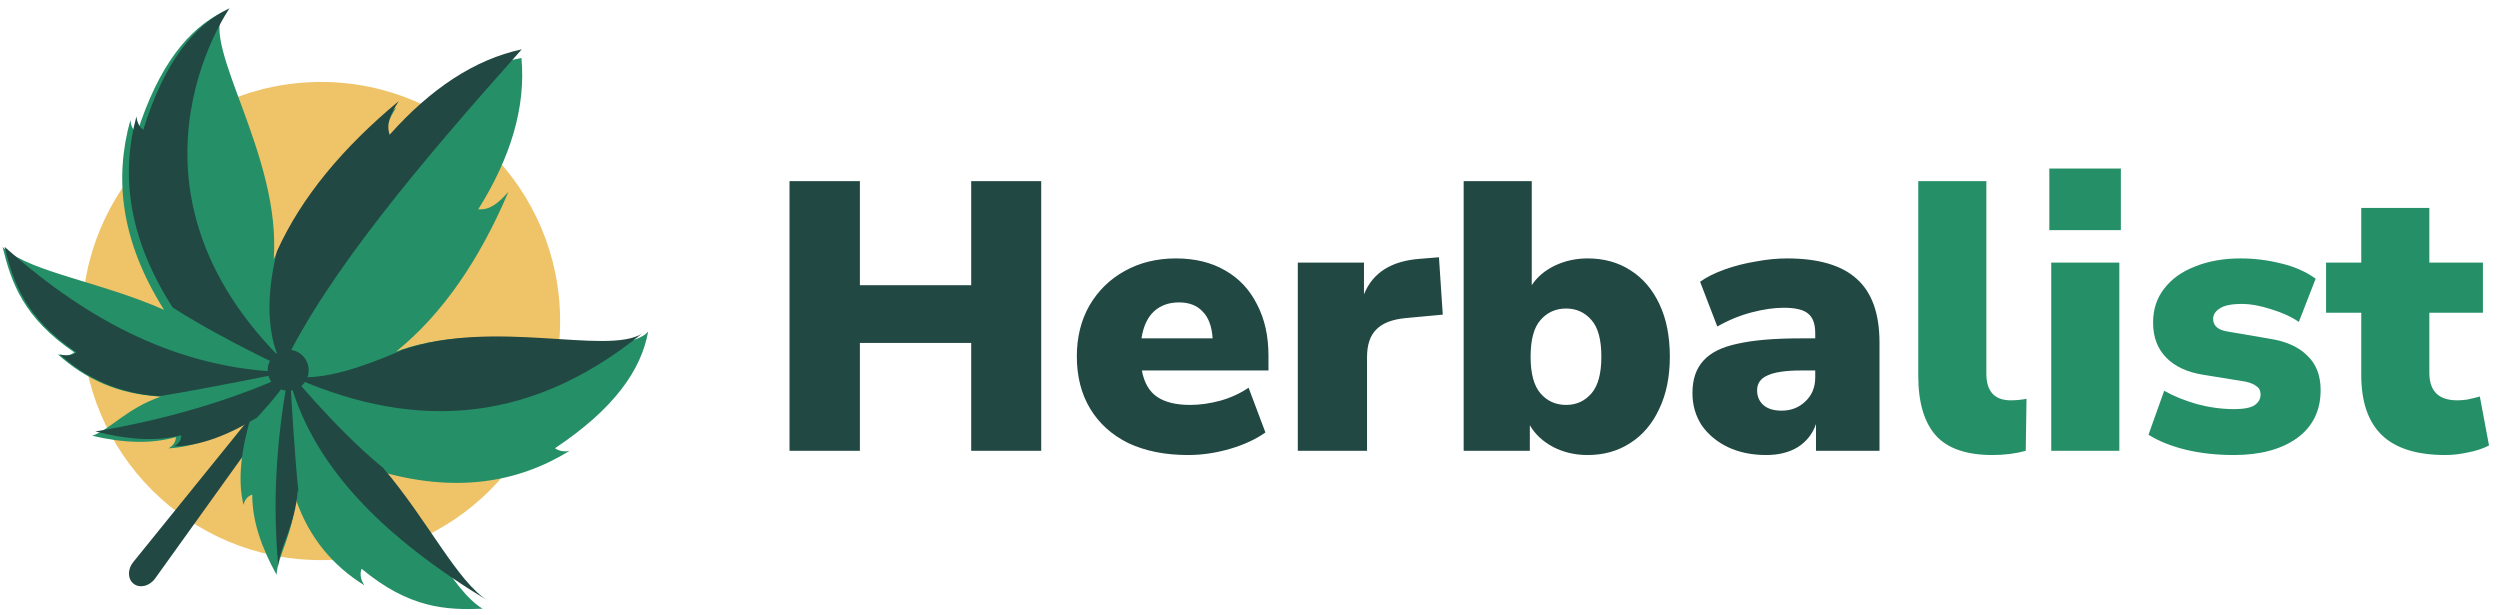
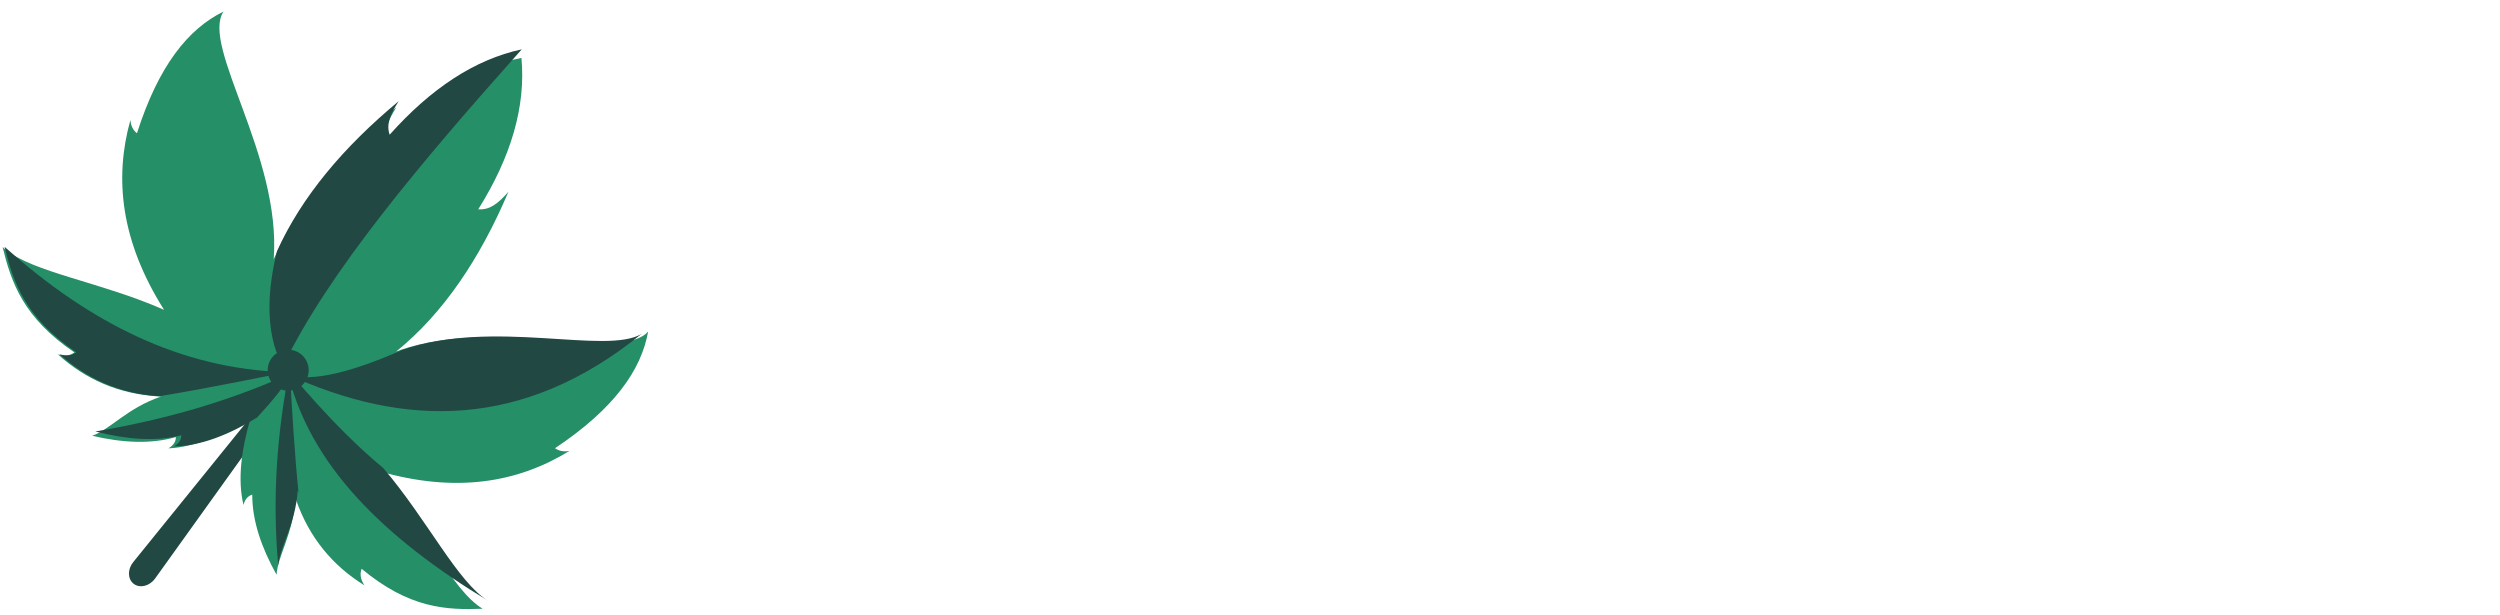
<svg xmlns="http://www.w3.org/2000/svg" width="183" height="45" viewBox="0 0 183 45" fill="none">
  <g clip-path="url(#clip0_153_198087)">
-     <circle cx="23.5" cy="23.5" r="17.5" fill="#EFC368" />
    <path d="M9.795 42.742C9.34 42.403 9.319 41.682 9.749 41.15L20.897 27.373L21.677 27.954L11.357 42.341C10.958 42.902 10.25 43.08 9.795 42.742Z" fill="#214842" />
    <path d="M26.677 42.848C24.348 41.406 22.647 39.363 21.68 36.619C21.659 36.559 21.636 36.502 21.615 36.441C21.492 39.036 20.323 40.691 20.244 42.07C19.132 40.074 18.459 38.111 18.465 36.206C18.182 36.295 17.944 36.502 17.821 36.958C17.387 35.131 17.645 32.951 18.364 30.532C18.346 30.541 18.332 30.552 18.317 30.558C16.206 31.901 14.196 32.738 12.33 32.82C12.738 32.579 12.87 32.293 12.875 31.994C11.046 32.524 8.973 32.418 6.748 31.9C8.049 31.448 9.32 29.864 11.78 29.03C11.691 29.024 11.599 29.022 11.518 29.012C8.649 28.821 6.243 27.758 4.23 25.933C4.699 26.079 5.113 26.05 5.444 25.795C1.694 23.249 0.824 20.668 0.189 18.084C0.246 18.133 0.304 18.188 0.365 18.239C2.426 19.949 7.421 20.651 12.008 22.679C11.995 22.659 11.98 22.636 11.971 22.618C8.855 17.65 8.345 13.083 9.545 8.787C9.583 9.213 9.743 9.536 10.026 9.754C11.609 4.789 13.794 2.102 16.356 0.848C14.696 3.403 20.603 11.376 20.035 18.976C20.067 18.905 20.093 18.841 20.128 18.772C21.881 14.769 24.944 11.159 29.013 7.86C28.395 8.828 28.1 9.534 28.39 10.335C31.404 6.98 34.655 4.907 38.17 4.241C38.499 7.803 37.402 11.5 35.008 15.322C35.858 15.38 36.456 14.902 37.215 14.041C35.13 18.947 32.447 22.938 29.001 25.732C29.112 25.687 29.221 25.652 29.336 25.61C29.342 25.609 29.345 25.605 29.354 25.601C36.038 23.343 44.432 26.163 47.027 24.609L47.03 24.605C47.192 24.515 47.328 24.399 47.444 24.268C46.944 27.077 44.964 29.918 40.628 32.809C40.918 33.016 41.275 33.084 41.689 33.004C37.873 35.351 33.323 36.116 27.657 34.466C27.702 34.523 27.748 34.58 27.792 34.63C31.017 38.56 33.075 43.212 35.331 44.56C32.676 44.664 29.955 44.54 26.471 41.635C26.319 42.035 26.404 42.435 26.677 42.848Z" fill="#258F67" />
-     <path d="M21.696 27.334C21.696 27.334 16.681 25.081 12.642 22.512C9.405 17.457 8.823 12.842 9.986 8.523C10.03 8.954 10.197 9.281 10.487 9.505C12.03 4.517 14.214 1.836 16.803 0.605C16.806 0.608 7.275 14.152 21.696 27.334Z" fill="#214842" />
    <path d="M20.735 26.768C20.735 26.768 18.811 24.289 20.276 18.39C22.079 14.396 25.147 10.758 29.188 7.403C28.563 8.373 28.259 9.078 28.522 9.862C31.537 6.477 34.752 4.352 38.191 3.611C30.819 11.874 24.022 19.936 20.735 26.768Z" fill="#214842" />
    <path d="M46.973 24.434C38.325 31.435 29.648 31.363 20.967 27.375C22.795 28.101 26.151 27.066 29.434 25.624C29.44 25.623 29.443 25.619 29.452 25.615C36.103 23.294 44.382 26.016 46.973 24.434Z" fill="#214842" />
    <path d="M35.743 43.991C28.198 39.409 22.553 34.041 21 27C21 27 24.408 31.264 28.055 34.261C31.335 38.117 33.495 42.624 35.743 43.991Z" fill="#214842" />
    <path d="M20.367 41.398C19.924 36.522 20.262 31.731 21.2 27C21.389 30.16 21.57 33.352 21.853 36.069C21.834 36.011 21.813 35.956 21.794 35.898C21.623 38.427 20.467 40.059 20.367 41.398Z" fill="#214842" />
    <path d="M18.811 30.57C16.684 31.863 14.646 32.648 12.733 32.676C13.145 32.445 13.273 32.16 13.268 31.858C11.407 32.34 9.277 32.172 6.978 31.583C12.12 30.717 16.906 29.328 21.274 27.331C20.976 28.095 19.981 29.308 18.811 30.57Z" fill="#214842" />
    <path d="M20.97 27.24C20.732 27.291 15.525 28.37 11.663 29.004C8.789 28.818 6.381 27.758 4.367 25.931C4.837 26.077 5.252 26.047 5.584 25.79C1.832 23.244 0.967 20.657 0.336 18.066C0.393 18.114 0.451 18.169 0.512 18.221C6.508 23.538 13.164 27.035 20.97 27.24Z" fill="#214842" />
    <path d="M22.293 28.003C21.794 28.665 20.854 28.797 20.192 28.298C19.531 27.8 19.398 26.86 19.897 26.198C20.396 25.536 21.336 25.404 21.998 25.902C22.66 26.401 22.792 27.341 22.293 28.003Z" fill="#214842" />
-     <path d="M57.792 33V13.26H62.944V20.876H71.092V13.26H76.216V33H71.092V25.104H62.944V33H57.792ZM86.972 33.308C85.292 33.308 83.836 33.018 82.604 32.44C81.39 31.842 80.457 31.002 79.804 29.92C79.15 28.837 78.824 27.558 78.824 26.084C78.824 24.684 79.132 23.442 79.748 22.36C80.382 21.277 81.241 20.437 82.324 19.84C83.425 19.224 84.676 18.916 86.076 18.916C87.457 18.916 88.652 19.205 89.66 19.784C90.686 20.362 91.47 21.193 92.012 22.276C92.572 23.34 92.852 24.59 92.852 26.028V27.12H83.584C83.752 28.016 84.125 28.66 84.704 29.052C85.282 29.444 86.085 29.64 87.112 29.64C87.821 29.64 88.558 29.537 89.324 29.332C90.108 29.108 90.798 28.79 91.396 28.38L92.628 31.656C91.918 32.16 91.05 32.561 90.024 32.86C88.997 33.158 87.98 33.308 86.972 33.308ZM86.3 22.136C85.553 22.136 84.937 22.36 84.452 22.808C83.985 23.256 83.686 23.909 83.556 24.768H88.764C88.708 23.89 88.465 23.237 88.036 22.808C87.625 22.36 87.046 22.136 86.3 22.136ZM94.999 33V19.224H99.843V21.548C100.478 19.961 101.85 19.093 103.959 18.944L105.331 18.832L105.611 23.032L102.895 23.284C101.906 23.377 101.187 23.657 100.739 24.124C100.291 24.572 100.067 25.244 100.067 26.14V33H94.999ZM116.212 33.308C115.297 33.308 114.457 33.112 113.692 32.72C112.926 32.309 112.357 31.777 111.984 31.124V33H107.14V13.26H112.124V20.876C112.516 20.278 113.076 19.802 113.804 19.448C114.55 19.093 115.353 18.916 116.212 18.916C117.406 18.916 118.452 19.205 119.348 19.784C120.262 20.362 120.972 21.193 121.476 22.276C121.98 23.34 122.232 24.618 122.232 26.112C122.232 27.586 121.97 28.865 121.448 29.948C120.944 31.03 120.234 31.861 119.32 32.44C118.424 33.018 117.388 33.308 116.212 33.308ZM114.644 29.64C115.39 29.64 116.006 29.36 116.492 28.8C116.977 28.24 117.22 27.344 117.22 26.112C117.22 24.861 116.977 23.965 116.492 23.424C116.006 22.864 115.39 22.584 114.644 22.584C113.878 22.584 113.253 22.864 112.768 23.424C112.282 23.965 112.04 24.861 112.04 26.112C112.04 27.344 112.282 28.24 112.768 28.8C113.253 29.36 113.878 29.64 114.644 29.64ZM129.291 33.308C128.227 33.308 127.284 33.112 126.463 32.72C125.66 32.328 125.026 31.796 124.559 31.124C124.111 30.433 123.887 29.649 123.887 28.772C123.887 27.782 124.148 26.998 124.671 26.42C125.194 25.822 126.034 25.402 127.191 25.16C128.348 24.898 129.888 24.768 131.811 24.768H132.875V24.376C132.875 23.704 132.698 23.228 132.343 22.948C132.007 22.668 131.419 22.528 130.579 22.528C129.87 22.528 129.086 22.64 128.227 22.864C127.368 23.088 126.528 23.433 125.707 23.9L124.447 20.624C124.914 20.288 125.511 19.989 126.239 19.728C126.967 19.466 127.732 19.27 128.535 19.14C129.338 18.99 130.094 18.916 130.803 18.916C133.099 18.916 134.798 19.41 135.899 20.4C137.019 21.389 137.579 22.948 137.579 25.076V33H132.931V31.04C132.688 31.749 132.25 32.309 131.615 32.72C130.98 33.112 130.206 33.308 129.291 33.308ZM130.411 30.06C131.102 30.06 131.68 29.836 132.147 29.388C132.632 28.94 132.875 28.352 132.875 27.624V27.12H131.811C130.71 27.12 129.898 27.241 129.375 27.484C128.871 27.708 128.619 28.072 128.619 28.576C128.619 29.005 128.768 29.36 129.067 29.64C129.384 29.92 129.832 30.06 130.411 30.06Z" fill="#214842" />
-     <path d="M145.849 33.308C143.945 33.308 142.564 32.832 141.705 31.88C140.846 30.909 140.417 29.453 140.417 27.512V13.26H145.401V27.344C145.401 28.65 145.998 29.304 147.193 29.304C147.38 29.304 147.566 29.294 147.753 29.276C147.958 29.257 148.154 29.229 148.341 29.192L148.285 33C147.538 33.205 146.726 33.308 145.849 33.308ZM150.011 16.844V12.336H155.247V16.844H150.011ZM150.151 33V19.224H155.135V33H150.151ZM163.514 33.308C162.245 33.308 161.069 33.177 159.986 32.916C158.922 32.654 158.017 32.29 157.27 31.824L158.418 28.604C159.109 28.996 159.912 29.322 160.826 29.584C161.741 29.826 162.646 29.948 163.542 29.948C164.233 29.948 164.728 29.854 165.026 29.668C165.325 29.462 165.474 29.201 165.474 28.884C165.474 28.604 165.372 28.398 165.166 28.268C164.98 28.118 164.709 28.006 164.354 27.932L161.246 27.428C160.089 27.241 159.193 26.821 158.558 26.168C157.924 25.514 157.606 24.665 157.606 23.62C157.606 22.649 157.877 21.818 158.418 21.128C158.96 20.418 159.716 19.877 160.686 19.504C161.657 19.112 162.768 18.916 164.018 18.916C165.008 18.916 165.988 19.037 166.958 19.28C167.929 19.504 168.778 19.877 169.506 20.4L168.274 23.564C167.733 23.19 167.061 22.882 166.258 22.64C165.456 22.378 164.737 22.248 164.102 22.248C163.337 22.248 162.796 22.36 162.478 22.584C162.161 22.789 162.002 23.041 162.002 23.34C162.002 23.844 162.348 24.152 163.038 24.264L166.146 24.796C167.341 24.982 168.256 25.393 168.89 26.028C169.544 26.644 169.87 27.484 169.87 28.548C169.87 30.06 169.292 31.236 168.134 32.076C166.977 32.897 165.437 33.308 163.514 33.308ZM179.004 33.308C176.914 33.308 175.364 32.822 174.356 31.852C173.348 30.881 172.844 29.416 172.844 27.456V22.892H170.268V19.224H172.844V15.22H177.828V19.224H181.748V22.892H177.828V27.288C177.828 28.632 178.51 29.304 179.872 29.304C180.096 29.304 180.339 29.285 180.6 29.248C180.88 29.192 181.188 29.117 181.524 29.024L182.196 32.608C181.767 32.832 181.263 33 180.684 33.112C180.106 33.242 179.546 33.308 179.004 33.308Z" fill="#258F67" />
  </g>
  <defs>
    <clipPath id="clip0_153_198087">
      <rect width="183" height="45" fill="white" />
    </clipPath>
  </defs>
</svg>